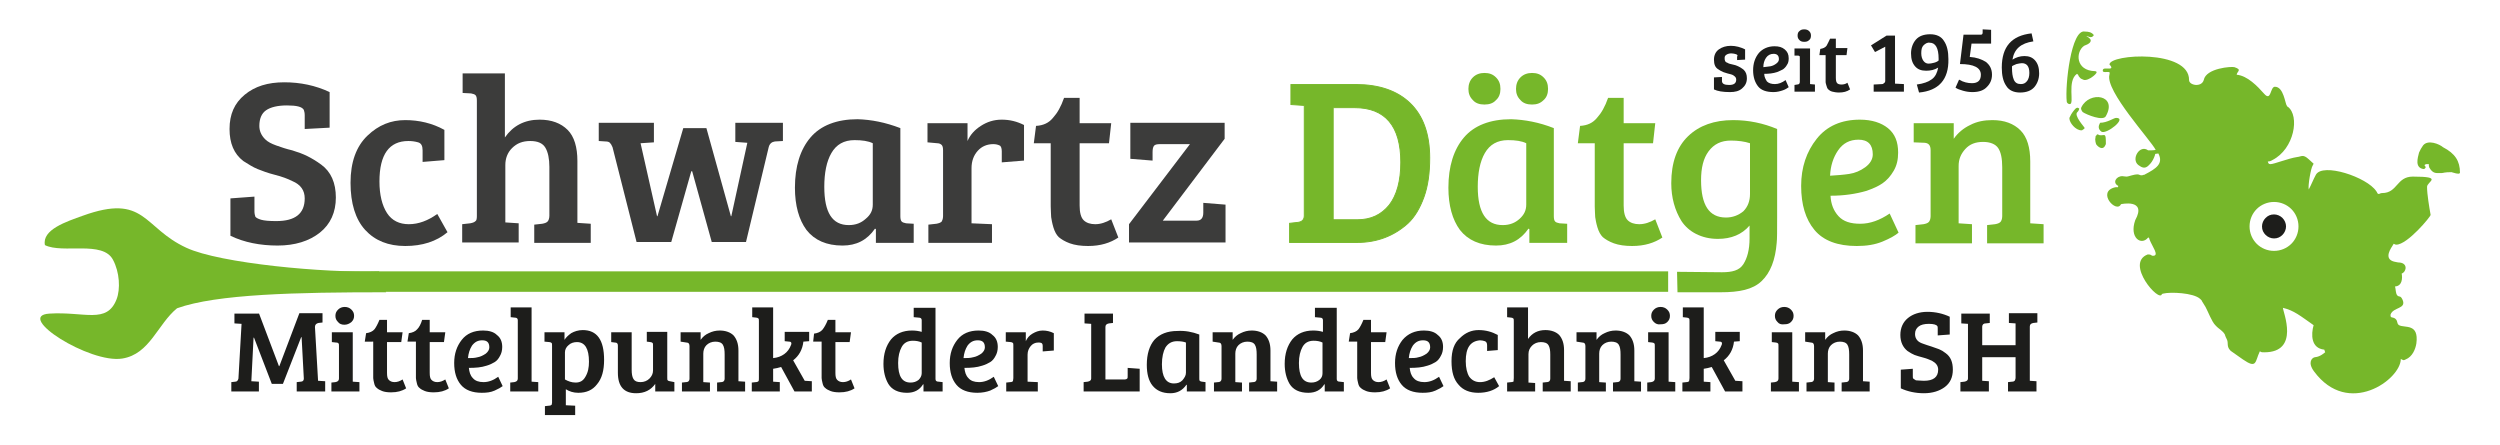
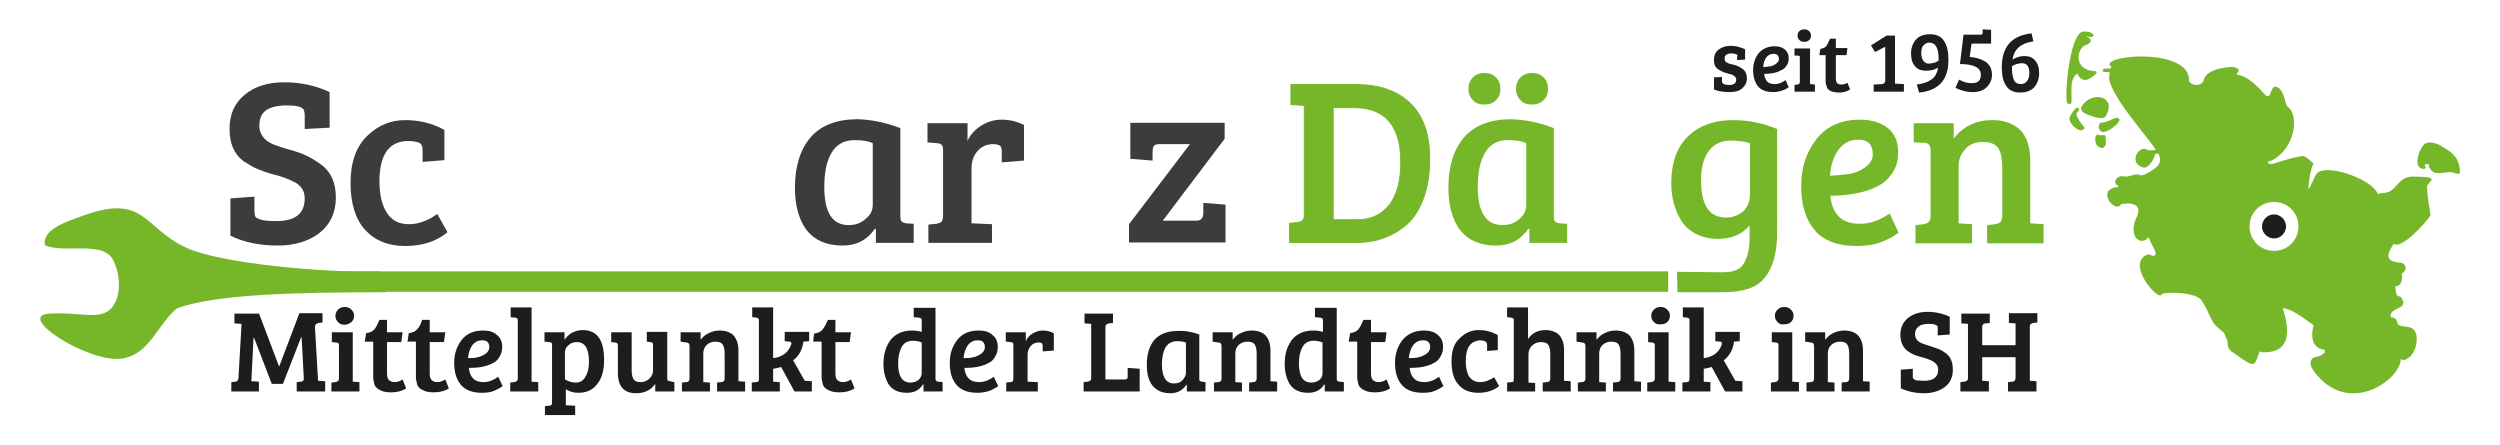
<svg xmlns="http://www.w3.org/2000/svg" version="1.1" id="Ebene_1" x="0px" y="0px" viewBox="0 0 562 100" style="enable-background:new 0 0 562 100;" xml:space="preserve">
  <style type="text/css">
	.st0{fill:#3C3C3B;}
	.st1{fill:#76B72A;stroke:#76B72A;stroke-width:0.216;stroke-miterlimit:10;}
	.st2{fill:#76B72A;}
	.st3{fill:#1D1D1B;}
	.st4{fill-rule:evenodd;clip-rule:evenodd;fill:#76B72A;}
	.st5{fill-rule:evenodd;clip-rule:evenodd;fill:#1D1D1B;}
</style>
  <g>
    <path class="st0" d="M62.1,49.7c4.3,0,6.4-1.7,6.4-5.1c0-1.8-0.9-3.1-2.8-3.9c-1-0.5-2.3-1-3.9-1.4c-1.6-0.4-2.9-0.9-3.9-1.3   c-1-0.4-2.1-1.1-3.2-1.8c-2.1-1.6-3.1-4-3.1-7.2c0-3.3,1.1-5.8,3.4-7.7c2.3-1.9,5.2-2.8,8.9-2.8c3.6,0,7,0.7,10.2,2.2v8L68.5,29   v-3.1c0-0.5-0.1-0.9-0.2-1.2c-0.4-0.7-1.6-1-3.8-1c-2.1,0-3.7,0.4-4.7,1.1c-1,0.7-1.5,1.9-1.5,3.5c0,1.1,0.4,2.1,1.3,3   c0.6,0.6,1.4,1,2.5,1.4c1.1,0.4,2.3,0.8,3.6,1.1c1.3,0.4,2.4,0.8,3.4,1.3c1,0.5,2,1.1,3.1,1.9c2.2,1.6,3.3,4.1,3.3,7.4   c0,3.3-1.2,6-3.6,7.9c-2.4,1.9-5.6,2.9-9.5,2.9c-3.9,0-7.5-0.7-10.6-2.2v-8.4l5.4-0.4v3.3c0,0.5,0.1,0.9,0.2,1.2   c0.1,0.2,0.6,0.5,1.3,0.7C59.4,49.6,60.5,49.7,62.1,49.7L62.1,49.7z" />
    <path class="st0" d="M87,47.9c1.1,1.7,2.8,2.5,4.9,2.5c2.2,0,4.3-0.8,6.4-2.3l2.3,4.1c-2.5,2.1-5.7,3.1-9.5,3.1   c-3.8,0-6.8-1.2-9-3.6c-2.2-2.4-3.3-6-3.3-10.6c0-4.7,1.3-8.2,3.8-10.6c2.5-2.4,5.3-3.5,8.5-3.5c3.1,0,6.1,0.7,8.8,2.2V36l-4.9,0.4   v-2.6c0-1-0.3-1.6-1-1.8c-0.7-0.2-1.4-0.3-2.2-0.3c-4.3,0-6.5,3-6.5,9.1C85.3,43.8,85.9,46.2,87,47.9L87,47.9z" />
-     <path class="st0" d="M107.2,48.6v-26c0-0.6-0.1-1-0.3-1.2c-0.2-0.2-0.5-0.3-1-0.4l-1.9-0.1v-4.4h9.5v14.4c1.8-2.6,4.4-4,7.8-4   c2.7,0,4.8,0.8,6.3,2.3c1.5,1.5,2.2,3.9,2.2,7v13.9l3,0.2v4.3h-12.7v-4.1l1.8-0.2c0.5-0.1,0.9-0.2,1.2-0.5c0.2-0.2,0.4-0.7,0.4-1.3   v-11c0-1.8-0.3-3.3-0.9-4.3c-0.6-1-1.7-1.5-3.4-1.5c-1.7,0-3,0.5-4.1,1.6c-1,1-1.5,2.3-1.5,3.8v12.9l3,0.2v4.3h-12.7v-4.1l1.8-0.2   c0.5-0.1,0.9-0.2,1.2-0.5C107.1,49.6,107.2,49.2,107.2,48.6L107.2,48.6z" />
-     <path class="st0" d="M153.6,28.8h5.2l5.5,19.8h0.1l3.6-16.5l-2.7-0.2v-4.3h10.7v4.1l-1.8,0.1c-0.7,0.1-1.2,0.5-1.4,1.3l-5.1,21.3   h-7.7l-4.4-15.9h-0.2l-4.5,15.9h-7.8l-5.4-21.3c-0.2-0.5-0.4-0.8-0.6-1c-0.2-0.2-0.5-0.3-1-0.3l-1.5-0.1v-4.1H147V32l-3,0.2   l3.7,16.4h0.1L153.6,28.8L153.6,28.8z" />
    <path class="st0" d="M196.2,46V32.2c-1-0.5-2.4-0.7-4.1-0.7c-2.4,0-4.1,1-5.2,2.9c-1.1,1.9-1.6,4.5-1.6,7.6c0,5.8,1.8,8.6,5.5,8.6   c1.6,0,2.8-0.5,3.8-1.4C195.7,48.3,196.2,47.3,196.2,46L196.2,46z M202.4,28.8v19.8c0,0.6,0.1,1,0.3,1.2c0.2,0.2,0.5,0.3,1,0.4   l1.7,0.1v4.3h-8.5v-3.1l-0.2-0.1c-1.8,2.6-4.2,3.8-7.3,3.8c-3.6,0-6.3-1.2-8.1-3.5c-1.7-2.3-2.6-5.5-2.6-9.5   c0-4.8,1.2-8.6,3.5-11.3c2.3-2.7,5.9-4.1,10.6-4.1C195.9,26.9,199,27.5,202.4,28.8L202.4,28.8z" />
    <path class="st0" d="M212,48.6V33.8c0-0.6-0.1-1-0.3-1.2c-0.2-0.2-0.5-0.4-1-0.4l-2.2-0.2v-4.3h9v4c0.6-1.4,1.6-2.5,3-3.4   c1.4-0.9,2.9-1.4,4.7-1.4c1.8,0,3.4,0.4,5,1.2v8l-5,0.4v-2.5c0-0.7-0.2-1.2-0.5-1.3c-0.4-0.2-0.9-0.3-1.4-0.3   c-1.4,0-2.6,0.5-3.5,1.5c-0.9,1-1.4,2.3-1.4,3.9v12.4l4.6,0.2v4.2h-14.3v-4.1l1.8-0.2c0.5-0.1,0.9-0.2,1.2-0.5   C211.8,49.6,212,49.2,212,48.6L212,48.6z" />
-     <path class="st0" d="M239.2,22h3.5v5.7h7.1l-0.5,4.5h-6.6v14c0,1.6,0.3,2.7,0.9,3.3c0.6,0.6,1.5,0.9,2.6,0.9c1.2,0,2.4-0.4,3.6-1.1   l1.6,4.1c-1.8,1.2-4,1.9-6.8,1.9c-1.6,0-3-0.2-4.1-0.6c-1.1-0.4-1.9-0.9-2.5-1.4c-0.5-0.5-0.9-1.2-1.2-2.2c-0.3-1-0.4-1.7-0.5-2.3   c0-0.6-0.1-1.4-0.1-2.4V32.2h-3.8l0.5-3.9c1.7-0.1,2.9-0.7,3.8-1.8C237.7,25.4,238.5,24,239.2,22L239.2,22z" />
    <path class="st0" d="M275.6,54.5h-21.8v-4.1l13.7-18h-6.7c-0.7,0-1.2,0.1-1.4,0.4c-0.2,0.3-0.3,0.7-0.3,1.4v1.9l-5-0.4v-8.1h21.2   v3.6l-13.9,18.4h7.6c1,0,1.5-0.6,1.5-1.8v-2.2l5,0.4V54.5L275.6,54.5z" />
    <path class="st1" d="M299.7,24.2v25.2h5.4c3.1,0,5.4-1.1,7.2-3.3c1.7-2.2,2.6-5.4,2.6-9.6c0-8.2-3.5-12.3-10.4-12.3H299.7   L299.7,24.2z M289.9,54.5v-4.3l1.8-0.2c1-0.1,1.5-0.6,1.5-1.5V23.7l-3-0.2V19h14.6c5.2,0,9.3,1.4,12.2,4.2   c2.9,2.8,4.4,6.9,4.4,12.3c0,3.4-0.4,6.3-1.3,8.8c-0.9,2.5-2.1,4.5-3.6,5.9c-3.1,2.8-6.9,4.3-11.4,4.3H289.9L289.9,54.5z" />
    <path class="st2" d="M344.4,23.5c-1.1,0-2-0.3-2.6-1c-0.7-0.7-1-1.5-1-2.5c0-1,0.3-1.9,1-2.6c0.7-0.7,1.6-1,2.6-1   c1.1,0,1.9,0.3,2.6,1c0.7,0.7,1,1.5,1,2.6c0,1-0.3,1.9-1,2.5C346.3,23.2,345.5,23.5,344.4,23.5L344.4,23.5z M343.1,46V32.2   c-1-0.5-2.4-0.7-4.1-0.7c-2.4,0-4.1,1-5.2,2.9c-1.1,1.9-1.6,4.5-1.6,7.6c0,5.8,1.9,8.6,5.6,8.6c1.6,0,2.8-0.5,3.8-1.4   C342.6,48.3,343.1,47.3,343.1,46L343.1,46z M333.7,23.5c-1.1,0-2-0.3-2.6-1c-0.7-0.7-1-1.5-1-2.5c0-1,0.3-1.9,1-2.6   c0.7-0.7,1.6-1,2.6-1c1.1,0,1.9,0.3,2.6,1c0.7,0.7,1,1.5,1,2.6c0,1-0.3,1.9-1,2.5C335.7,23.2,334.8,23.5,333.7,23.5L333.7,23.5z    M349.3,28.8v19.8c0,0.6,0.1,1,0.3,1.2c0.2,0.2,0.5,0.3,1,0.4l1.7,0.1v4.3h-8.5v-3.1l-0.2-0.1c-1.8,2.6-4.2,3.8-7.3,3.8   c-3.6,0-6.3-1.2-8.1-3.5c-1.7-2.3-2.6-5.5-2.6-9.5c0-4.8,1.2-8.6,3.5-11.3c2.3-2.7,5.9-4.1,10.6-4.1   C342.8,26.9,346,27.5,349.3,28.8L349.3,28.8z" />
-     <path class="st2" d="M361.5,22h3.5v5.7h7.1l-0.5,4.5H365v14c0,1.6,0.3,2.7,0.9,3.3c0.6,0.6,1.5,0.9,2.6,0.9c1.2,0,2.4-0.4,3.6-1.1   l1.6,4.1c-1.8,1.2-4,1.9-6.8,1.9c-1.6,0-3-0.2-4.1-0.6c-1.1-0.4-1.9-0.9-2.5-1.4c-0.5-0.5-0.9-1.2-1.2-2.2c-0.3-1-0.4-1.7-0.5-2.3   c0-0.6-0.1-1.4-0.1-2.4V32.2h-3.8l0.5-3.9c1.7-0.1,2.9-0.7,3.8-1.8C360,25.4,360.8,24,361.5,22L361.5,22z" />
    <path class="st2" d="M393.4,43.6V32.2c-1.2-0.4-2.7-0.6-4.3-0.6c-2.2,0-3.8,0.8-5,2.4c-1.2,1.6-1.7,3.8-1.7,6.5   c0,5.6,1.8,8.4,5.6,8.4c1.5,0,2.8-0.5,3.9-1.4C392.9,46.5,393.4,45.2,393.4,43.6L393.4,43.6z M396,63.2c-2,1.9-5,2.5-9.2,2.5   l-9.7,0l-0.1-4.6l10.1,0.1c2.3,0,3.9-0.4,4.8-1.8c0.9-1.4,1.4-3.3,1.4-5.8v-2.9c-1.7,2-4.1,3-7.1,3c-1.9,0-3.5-0.4-4.9-1.1   c-1.4-0.7-2.5-1.7-3.3-2.9c-1.5-2.4-2.3-5.3-2.3-8.5c0-4.7,1.3-8.2,3.8-10.6c2.5-2.4,5.9-3.6,10.1-3.6c3.5,0,6.8,0.7,9.9,2v19.8   c0,3,0,5-0.1,5.8C399.1,58.4,398,61.3,396,63.2L396,63.2z" />
    <path class="st2" d="M415.7,39.1c1.3-0.2,2.5-0.7,3.6-1.5c1.1-0.8,1.7-1.8,1.7-2.9c0-2.2-1.1-3.3-3.2-3.3c-2,0-3.5,0.8-4.6,2.4   c-1.1,1.6-1.7,3.5-1.8,5.7C413,39.4,414.4,39.3,415.7,39.1L415.7,39.1z M418.1,26.9c2.7,0,4.8,0.7,6.3,1.9c1.6,1.3,2.3,3.1,2.3,5.5   c0,1.6-0.3,2.9-1,4.1c-0.7,1.2-1.5,2.1-2.5,2.8c-1,0.7-2.2,1.2-3.6,1.7c-2.4,0.7-5.1,1.1-8.1,1.1c0.1,1.9,0.7,3.4,1.8,4.6   c1.1,1.2,2.7,1.7,4.9,1.7c2.2,0,4.4-0.8,6.6-2.3l2,4.3c-0.7,0.6-1.9,1.3-3.6,2c-1.7,0.7-3.6,1-5.8,1c-4.3,0-7.5-1.2-9.5-3.6   c-2-2.4-3-5.7-3-9.9c0-4.2,1.2-7.7,3.5-10.6C410.7,28.3,414,26.9,418.1,26.9L418.1,26.9z" />
    <path class="st2" d="M430.2,32v-4.3h9v3.5c0.9-1.3,2.2-2.4,3.7-3.1c1.5-0.8,3.2-1.1,5-1.1c2.7,0,4.8,0.8,6.3,2.3   c1.5,1.5,2.2,3.9,2.2,7v13.9l3,0.2v4.3h-12.7v-4.1l1.8-0.2c0.5-0.1,0.9-0.2,1.2-0.5c0.2-0.2,0.4-0.7,0.4-1.3v-11   c0-2-0.3-3.4-0.9-4.3c-0.6-0.9-1.8-1.4-3.4-1.4c-1.7,0-3,0.5-4,1.6c-1,1.1-1.5,2.3-1.5,3.8v12.9l3,0.2v4.3h-12.7v-4.1l1.8-0.2   c0.5-0.1,0.9-0.2,1.2-0.5c0.2-0.2,0.4-0.7,0.4-1.3V33.8c0-1.1-0.4-1.6-1.3-1.7L430.2,32L430.2,32z" />
    <path class="st3" d="M390.3,12.2c-0.3-0.1-0.7-0.2-1.1-0.2c-0.4,0-0.8,0.1-1.1,0.3c-0.3,0.2-0.4,0.4-0.4,0.7c0,0.3,0,0.5,0.1,0.7   c0.1,0.2,0.2,0.3,0.5,0.4c0.3,0.2,0.7,0.3,1.2,0.4c0.5,0.1,0.8,0.2,1,0.3c0.2,0.1,0.5,0.2,0.8,0.4c0.3,0.2,0.6,0.4,0.7,0.5   c0.5,0.5,0.7,1.1,0.7,1.9c0,1-0.4,1.7-1.1,2.3c-0.7,0.6-1.6,0.8-2.7,0.8c-1.6,0-2.8-0.2-3.6-0.6v-2.7l1.8-0.1v0.9   c0,0.6,0.5,0.9,1.6,0.9c1.1,0,1.6-0.4,1.6-1.2c0-0.3-0.1-0.5-0.3-0.7c-0.2-0.2-0.4-0.3-0.6-0.4c-0.2-0.1-0.4-0.1-0.7-0.2   c-0.3-0.1-0.5-0.1-0.7-0.2c-0.2-0.1-0.5-0.1-0.8-0.3c-0.3-0.1-0.6-0.3-0.9-0.5c-0.7-0.4-1-1.1-1-2.2c0-1,0.4-1.8,1.1-2.3   c0.7-0.5,1.6-0.8,2.7-0.8c1.1,0,2.2,0.3,3.2,0.8v2.3l-1.8,0.1v-0.8C390.7,12.6,390.6,12.3,390.3,12.2L390.3,12.2z" />
    <path class="st3" d="M398,14.9c0.5-0.1,0.9-0.3,1.3-0.6c0.4-0.3,0.6-0.6,0.6-1c0-0.8-0.4-1.2-1.2-1.2c-0.7,0-1.3,0.3-1.7,0.9   c-0.4,0.6-0.6,1.3-0.6,2.1C397,15,397.5,15,398,14.9L398,14.9z M398.9,10.4c1,0,1.7,0.2,2.3,0.7c0.6,0.5,0.9,1.1,0.9,2   c0,0.6-0.1,1.1-0.4,1.5c-0.2,0.4-0.6,0.8-0.9,1c-0.4,0.2-0.8,0.4-1.3,0.6c-0.9,0.3-1.9,0.4-2.9,0.4c0,0.7,0.3,1.2,0.6,1.7   c0.4,0.4,1,0.6,1.8,0.6c0.8,0,1.6-0.3,2.4-0.9l0.7,1.6c-0.3,0.2-0.7,0.5-1.3,0.7c-0.6,0.2-1.3,0.4-2.1,0.4c-1.6,0-2.8-0.4-3.5-1.3   c-0.7-0.9-1.1-2.1-1.1-3.6c0-1.5,0.4-2.8,1.3-3.9C396.2,11,397.4,10.4,398.9,10.4L398.9,10.4z" />
    <path class="st3" d="M404.5,9c-0.3-0.3-0.4-0.6-0.4-1c0-0.4,0.1-0.8,0.4-1c0.3-0.3,0.6-0.4,1.1-0.4c0.4,0,0.8,0.1,1.1,0.4   c0.3,0.3,0.4,0.6,0.4,1c0,0.4-0.1,0.8-0.4,1c-0.3,0.3-0.6,0.4-1.1,0.4C405.1,9.4,404.8,9.3,404.5,9L404.5,9z M406.9,10.7v8.2   l1.1,0.1v1.6h-4.6v-1.5l0.6-0.1c0.4,0,0.6-0.2,0.6-0.6V13c0-0.2,0-0.4-0.1-0.4c-0.1-0.1-0.2-0.1-0.4-0.1l-0.7,0v-1.6H406.9   L406.9,10.7z" />
    <path class="st3" d="M411.4,8.7h1.3v2.1h2.6l-0.2,1.6h-2.4v5.1c0,0.6,0.1,1,0.3,1.2c0.2,0.2,0.5,0.3,1,0.3c0.4,0,0.9-0.1,1.3-0.4   l0.6,1.5c-0.7,0.5-1.5,0.7-2.5,0.7c-0.6,0-1.1-0.1-1.5-0.2c-0.4-0.1-0.7-0.3-0.9-0.5c-0.2-0.2-0.3-0.4-0.4-0.8   c-0.1-0.4-0.2-0.6-0.2-0.8c0-0.2,0-0.5,0-0.9v-5.2h-1.4l0.2-1.4c0.6-0.1,1.1-0.3,1.4-0.7C410.8,9.9,411.1,9.4,411.4,8.7L411.4,8.7z   " />
    <path class="st3" d="M423.8,18.2v-7.7l-2.3,1.2l-0.9-1.5l3.5-2.2h1.9v10.8l2,0.1v1.7h-6.8v-1.6l1.9-0.1c0.2,0,0.3-0.1,0.4-0.2   C423.7,18.6,423.8,18.4,423.8,18.2L423.8,18.2z" />
    <path class="st3" d="M432.4,10.2c-0.4,0.4-0.5,1-0.5,1.8c0,0.7,0.2,1.3,0.5,1.7c0.3,0.4,0.7,0.6,1.1,0.6c0.5,0,0.9-0.1,1.3-0.2   c0.4-0.1,0.8-0.3,1-0.5v-0.4c0-2.4-0.7-3.6-2-3.6C433.3,9.5,432.8,9.8,432.4,10.2L432.4,10.2z M431.4,20.8l-0.5-1.8   c1.5-0.2,2.6-0.6,3.4-1.2c0.8-0.6,1.2-1.5,1.4-2.6c-0.8,0.5-1.7,0.7-2.7,0.7c-1.1,0-1.9-0.3-2.5-1c-0.6-0.7-0.9-1.6-0.9-2.9   c0-1.2,0.4-2.3,1.1-3.1c0.7-0.8,1.8-1.2,3.2-1.2c1.4,0,2.5,0.5,3.1,1.5c0.7,1,1,2.4,1,4.1C438.1,17.9,435.8,20.4,431.4,20.8   L431.4,20.8z" />
    <path class="st3" d="M447.7,9.8h-4.5l-0.4,3c1.5,0.1,2.6,0.5,3.6,1.1c0.9,0.7,1.4,1.6,1.4,2.9c0,1.1-0.4,2-1.1,2.7   c-0.7,0.8-1.8,1.2-3.3,1.2c-0.7,0-1.4-0.1-2.1-0.3c-0.7-0.2-1.3-0.4-1.7-0.7l0.8-1.8c1,0.6,2,0.8,2.9,0.8c1.3,0,2-0.6,2-1.9   c0-1.6-1.6-2.4-4.7-2.4l0.8-6.6h3.9c0.3,0,0.4-0.2,0.4-0.5V6.6l1.9,0.1V9.8L447.7,9.8z" />
    <path class="st3" d="M456.2,16.4c0-1.5-0.6-2.2-1.7-2.2c-0.3,0-0.7,0.1-1.2,0.2c-0.4,0.2-0.8,0.3-1,0.5v0.4c0,1,0.1,1.9,0.4,2.6   c0.3,0.7,0.8,1,1.6,1c0.6,0,1-0.2,1.4-0.7C456,17.8,456.2,17.2,456.2,16.4L456.2,16.4z M456.7,7.5l0.4,1.8   c-2.8,0.4-4.3,1.7-4.7,4.1c0.8-0.5,1.7-0.8,2.7-0.8c1,0,1.8,0.3,2.4,1c0.6,0.7,0.9,1.6,0.9,2.9c0,1.2-0.4,2.3-1.1,3.1   c-0.7,0.8-1.8,1.2-3.2,1.2c-1.4,0-2.5-0.5-3.1-1.5c-0.7-1-1-2.4-1-4.1C450,10.5,452.2,8,456.7,7.5L456.7,7.5z" />
    <path class="st4" d="M474.3,15.4c-0.1,0-0.3,0-0.9,0c-0.3,0-0.7,0-0.7,0.5c0,0.5,1,0.2,1.4,0.3c0.3,0.1,0.1,0.3,0.1,0.6   c-1,3.6,9.3,14.7,10.4,16.9c-0.5,0.1-1.1,0.1-1.7,0.1c-1.9-1.4-3.9,2-2.2,3.3c0.8,0.6,1.5,0.9,2.3,0.1c0.3-0.3,0.5-0.5,0.7-0.8   c0.4-0.6,0.7-1.3,0.8-1.8l0.7-0.1c1.2,2.3-0.5,3.4-3,4.7c-0.1,0.1-0.2,0.1-0.3,0.1c-0.7,0.3-1-0.1-1.3-0.1c-1.1,0-2,0.5-2.6,0.5   c-0.4,0-0.6-0.1-0.9-0.1c-1.4,0-2.3,1.5-0.9,2.2c-0.1,0.5-0.2,0.2-0.7,0.3c-4.3,1,0.3,6,1.3,3.8c0,0,5.9-1.3,3.2,3.6   c-1.4,4,1.4,5.8,2.9,3.9c0.3,0,0.2,0.2,0.3,0.4c0.6,1.6,2.3,3.7,0.8,3.7c-0.3,0-0.3-0.1-0.5-0.2c-0.2-0.1-0.5-0.1-0.7-0.1   c-5.2,2,2.7,11,3.2,8.9c0.3-0.1-0.1,0,0.3-0.1c1.6-0.4,6.8-0.2,8.3,1.2l0.3,0.3c0,0,0,0,0,0c0,0,0.1,0.1,0.1,0.2l0.8,1.3   c0.6,1.1,1.4,3.3,2.2,4.1l0.1,0.1c0.7,0.8,1.6,1.1,2.1,2.1c0,0,0,0,0,0.1c0,0,0,0,0,0l0.2,0.5c0.1,0.1,0.1,0.3,0.2,0.4   c0.4,0.8-0.1,1.5,0.7,2.4c0,0,0.2,0.2,0.2,0.2l2.7,1.9c3.2,2.2,2.7,0.5,3.8-1.8c0.5,0.1,0,0.2,1,0.2c8.1,0,4.2-9.1,4.2-10   c2.5,0.6,3.9,1.8,6.9,3.9c-0.6,2.1-0.6,5.2,2.4,5.5l0.2,0.6c-0.1,0-1,1-2.3,1.1c-0.7,0.1-1.7,1.2-0.2,3.2   c7.7,10.4,19.5,1.8,19.5-2.8c0.8,0.4,0.6,0.3,1.1,0.1c1.5-0.6,2.2-2.3,2.4-3.6c0.6-4.6-2.6-3.4-3.9-4.1c-0.6-0.4-0.2-1-0.9-1.5   c-0.6-0.4-1.1,0-1-0.9c0.6-1.7,3.6-1.2,2.7-3.3c-0.5-1.1-0.7-0.5-1.2-1c-0.4-0.5-0.3-1.4-0.5-2c1.6-0.1,1.7-1.8,1.5-2.9   c1.1-0.4,1.5-2.5-0.8-2.5c-0.1,0-0.4-0.1-0.5-0.1c-2.6-0.4-1.6-2.4-0.8-3.6l0.3-0.5c0.3,0.1,0.3,0.2,0.6,0.2c2.5,0,7.8-6.4,7.7-6.7   c-0.3-1.7-0.8-4.6-0.8-6.3c0-1.2,3.8-2.3-3.2-2.3c-3.7,0-3.4,3.7-6.9,3.7c-0.5,0-0.4,0.2-0.8,0.2c-0.3,0-0.3-0.4-0.5-0.6   c-2.1-3.2-12.1-6.5-13.6-3.7c-0.6,1.1-1,2.2-1.6,3.3c-0.2-0.9,0.5-4.9,0.9-5.4l0.2-0.4l-1.1-1c-1.3-1.2-1.6-0.6-2.6-0.5   c-2,0.3-5.2,1.6-6,1.6c-0.5,0-0.5-0.3-0.6-0.6c0.4,0,0.7-0.1,1-0.3c5-2.5,6.2-10,3.5-12c-0.1,0-0.2-0.1-0.2-0.2   c-0.4-0.4-0.7-4.3-2.7-4.3c-1.1,0-0.8,3.4-2.4,1.6c-1.5-1.7-3.8-4.1-6.2-4.3c0.1-0.8,1.3-1.1-0.5-1.7c-0.6-0.2-6.4,0.2-6.9,2.9   c-0.5,1.7-3.3,1.2-3.3,0c0.1-6.9-17.8-5.9-17.9-3.5C474.9,15.2,474.6,15.4,474.3,15.4L474.3,15.4z M511.2,45.4   c1.5,0,2.9,0.6,3.9,1.6c1,1,1.6,2.4,1.6,3.9c0,1.5-0.6,2.9-1.6,3.9v0c-1,1-2.4,1.6-3.9,1.6c-1.5,0-2.9-0.6-3.9-1.6l0,0   c-1-1-1.6-2.4-1.6-3.9c0-1.5,0.6-2.9,1.6-3.9h0C508.3,46,509.7,45.4,511.2,45.4L511.2,45.4z M544.8,38c0.3,0,0.4-0.2,0.5-0.4   c-0.1-0.3-0.2-0.3-0.3-0.5c0.6-0.2-0.2-0.2,1-0.2c0,0.5,0,0.4,0.1,0.7c0,0.1,0,0.1,0.1,0.2c0.3,0.6,0.9,1.1,1.6,1.1h1.1   c0.4,0,0.5-0.2,2.2-0.2c0.1,0,1.9,0.7,1.9,0.1c0-2.6-1.1-4.3-3.8-5.7c-0.8-0.7-3.4-1.8-4.5-0.4c-0.4,0.6-0.6,0.9-0.9,1.6   C543.5,35.5,542.8,37.7,544.8,38L544.8,38z M464.6,22.8c0,0.2,0.2,0.6,0.7,0.6c1.1,0-0.7-5.2,1.6-6.8c0.5,0.3,0.1,0.3,0.7,0.9   c0.2,0.2,0.2,0.2,0.5,0.3c0,0,0.1,0,0.1,0.1c0,0,0,0,0.1,0c0.5,0.3,1.6-0.2,2.3-0.8c0.5-0.4,1.1-1,0.4-1.1   c-4.5-0.1-4.4-4.4-2.5-5.7c0.4-0.2,1.5-0.5,1.5-1.2c0-0.5-0.9-0.9-1-1c0.5,0,1.1,0.7,1.7-0.2c-0.5-0.7-1.3-0.8-2-0.8   C465.6,6.4,464.2,19.2,464.6,22.8L464.6,22.8z M467.9,24.1c-0.1,0.2-0.1,0.4,0,0.6c0,0.1,0.2,0.4,0.3,0.5c0.9,0.6,4.6,2.1,5.2,0.9   C476.1,21.3,469.7,20.4,467.9,24.1L467.9,24.1z M465.2,26.6c0,1,1.4,2.7,2.7,2.7c0.2,0,0.1,0,0.4-0.2c0.2-0.1,0.3-0.1,0.3-0.4   c0-0.1-2.5-2.8-1.6-3.5c0.2-0.2,0.4-0.5,0.4-0.8c-0.3-0.2-0.4-0.3-0.8,0c0,0,0,0,0,0c0,0,0,0,0,0c-0.4,0.4-1,1.2-1.2,1.7   C465.2,26.6,465.2,26.3,465.2,26.6L465.2,26.6z M472.1,27.6c-0.4,0.7-0.5,1.4,0.3,2c1.1,0.7,5.9-3.1,3.3-3.1   C475.2,26.5,473.7,27.6,472.1,27.6L472.1,27.6z M471,31.3c0,0.3,0.1,0.9,0.2,1.1c0.3,0.5,1.5,1.6,2.1,0.2c0.1-0.3,0.1,0,0.1-0.3   c0-2.6-0.2-1.8-1.3-1.9c-0.3,0-0.3-0.2-0.7-0.2c-0.1,0.2,0,0.1-0.1,0.2c-0.1,0.2,0-0.1-0.2,0.2C471.1,30.9,471,31.2,471,31.3   L471,31.3z M475.1,33.1L475.1,33.1L475.1,33.1z" />
    <path class="st5" d="M513.1,49c-0.5-0.5-1.2-0.8-1.9-0.8c-0.8,0-1.4,0.3-1.9,0.8l0,0c-0.5,0.5-0.8,1.2-0.8,1.9   c0,0.8,0.3,1.4,0.8,1.9c0.5,0.5,1.2,0.8,1.9,0.8c0.8,0,1.4-0.3,1.9-0.8l0,0c0.5-0.5,0.8-1.2,0.8-1.9   C513.9,50.2,513.6,49.5,513.1,49L513.1,49z" />
    <path class="st3" d="M58.2,70.4l4.5,11.9h0.1l4.5-11.9h5.2v2.1l-0.9,0.1c-0.5,0.1-0.8,0.4-0.8,0.9l0.7,12.1l1.6,0.1V88h-6.4v-2.1   l0.9-0.1c0.5,0,0.7-0.3,0.7-0.7l-0.5-9.3h-0.1l-4.1,10.5h-2.5l-4-10.4h-0.1l-0.5,9.8l1.7,0.1V88h-6.2v-2.1l0.9-0.1   c0.4,0,0.6-0.3,0.7-0.7l0.7-12.3l-1.6-0.1v-2.2H58.2L58.2,70.4z M79.3,74.7v11.1l1.5,0.1V88h-6.3v-2l0.9-0.1   c0.5-0.1,0.8-0.3,0.8-0.8v-7.3c0-0.3,0-0.5-0.1-0.6C75.9,77,75.7,77,75.5,77l-0.9-0.1v-2.2H79.3L79.3,74.7z M76,72.4   c-0.4-0.4-0.6-0.8-0.6-1.4c0-0.6,0.2-1,0.6-1.4c0.4-0.4,0.9-0.6,1.5-0.6c0.6,0,1.1,0.2,1.5,0.6c0.4,0.4,0.6,0.8,0.6,1.4   c0,0.6-0.2,1-0.6,1.4C78.5,72.8,78,73,77.4,73C76.8,73,76.3,72.8,76,72.4L76,72.4z M85.3,71.9H87v2.8h3.5l-0.3,2.2H87v6.9   c0,0.8,0.1,1.3,0.4,1.6c0.3,0.3,0.7,0.5,1.3,0.5c0.6,0,1.2-0.2,1.8-0.6l0.8,2c-0.9,0.6-2,0.9-3.4,0.9c-0.8,0-1.5-0.1-2-0.3   c-0.5-0.2-0.9-0.4-1.2-0.7c-0.3-0.2-0.5-0.6-0.6-1.1c-0.1-0.5-0.2-0.8-0.2-1.1c0-0.3,0-0.7,0-1.2v-7H82l0.3-1.9   c0.8-0.1,1.5-0.4,1.9-0.9C84.5,73.6,84.9,72.9,85.3,71.9L85.3,71.9z M94.9,71.9h1.7v2.8h3.5l-0.3,2.2h-3.2v6.9   c0,0.8,0.1,1.3,0.4,1.6c0.3,0.3,0.7,0.5,1.3,0.5c0.6,0,1.2-0.2,1.8-0.6l0.8,2c-0.9,0.6-2,0.9-3.4,0.9c-0.8,0-1.5-0.1-2-0.3   c-0.5-0.2-0.9-0.4-1.2-0.7c-0.3-0.2-0.5-0.6-0.6-1.1c-0.1-0.5-0.2-0.8-0.2-1.1c0-0.3,0-0.7,0-1.2v-7h-1.9l0.3-1.9   c0.8-0.1,1.5-0.4,1.9-0.9C94.2,73.6,94.6,72.9,94.9,71.9L94.9,71.9z M108.6,74.3c1.3,0,2.4,0.3,3.1,1c0.8,0.6,1.2,1.5,1.2,2.7   c0,0.8-0.2,1.5-0.5,2c-0.3,0.6-0.7,1.1-1.2,1.4c-0.5,0.3-1.1,0.6-1.8,0.8c-1.2,0.4-2.5,0.5-4,0.5c0.1,0.9,0.3,1.7,0.9,2.3   c0.5,0.6,1.3,0.9,2.4,0.9c1.1,0,2.2-0.4,3.3-1.2l1,2.1c-0.4,0.3-0.9,0.6-1.8,1s-1.8,0.5-2.9,0.5c-2.1,0-3.7-0.6-4.7-1.8   c-1-1.2-1.5-2.8-1.5-4.9c0-2.1,0.6-3.8,1.7-5.2C104.9,75,106.5,74.3,108.6,74.3L108.6,74.3z M107.4,80.3c0.6-0.1,1.2-0.4,1.8-0.8   c0.5-0.4,0.8-0.9,0.8-1.4c0-1.1-0.5-1.6-1.6-1.6c-1,0-1.7,0.4-2.3,1.2c-0.5,0.8-0.8,1.7-0.9,2.8C106,80.5,106.7,80.5,107.4,80.3   L107.4,80.3z M119.5,69.2v16.6l1.5,0.1V88h-6.3v-2l0.9-0.1c0.5-0.1,0.8-0.3,0.8-0.8V72c0-0.4-0.2-0.6-0.7-0.6l-0.9-0.1v-2.2H119.5   L119.5,69.2z M124.1,90.5V77.7c0-0.3,0-0.5-0.1-0.6c-0.1-0.1-0.3-0.2-0.5-0.2l-1.1-0.1v-2.1h4.5v1.7c0.3-0.5,0.8-1,1.5-1.5   c0.7-0.4,1.6-0.7,2.6-0.7c3.2,0,4.8,2.2,4.8,6.7c0,2.4-0.5,4.2-1.6,5.5c-1,1.3-2.4,1.9-4.2,1.9c-1.1,0-2-0.3-2.8-0.8v3.6l2.1,0.1   v2.1h-6.8v-2l0.9-0.1c0.3,0,0.5-0.1,0.6-0.2C124,91,124.1,90.8,124.1,90.5L124.1,90.5z M132.4,81.3c0-2.9-0.9-4.4-2.7-4.4   c-0.7,0-1.4,0.2-1.9,0.7c-0.5,0.4-0.8,1-0.8,1.6v6.1c0.7,0.4,1.5,0.7,2.4,0.7c1,0,1.7-0.4,2.2-1.3   C132.2,83.7,132.4,82.6,132.4,81.3L132.4,81.3z M151.6,85.9V88h-4.3v-1.7c-1,1.4-2.4,2.1-4.3,2.1c-2.7,0-4.1-1.5-4.1-4.6v-6.1   c0-0.5-0.2-0.7-0.7-0.7l-0.8-0.1v-2.2h4.6v8.4c0,0.9,0.1,1.6,0.4,2.1c0.3,0.5,0.8,0.7,1.6,0.7c0.8,0,1.5-0.3,2-0.8   c0.5-0.5,0.8-1.1,0.8-1.8v-5.6c0-0.3,0-0.5-0.1-0.6c-0.1-0.1-0.3-0.2-0.5-0.2l-0.8-0.1v-2.2h4.6v10.3c0,0.3,0,0.5,0.1,0.6   c0.1,0.1,0.3,0.2,0.5,0.2L151.6,85.9L151.6,85.9z M153,76.8v-2.1h4.5v1.7c0.5-0.7,1.1-1.2,1.8-1.5c0.8-0.4,1.6-0.6,2.5-0.6   c1.3,0,2.4,0.4,3.1,1.1c0.7,0.8,1.1,1.9,1.1,3.4v6.9l1.5,0.1V88h-6.3v-2l0.9-0.1c0.3,0,0.5-0.1,0.6-0.2c0.1-0.1,0.2-0.3,0.2-0.6   v-5.4c0-1-0.1-1.7-0.4-2.2c-0.3-0.5-0.9-0.7-1.7-0.7c-0.8,0-1.5,0.3-2,0.8c-0.5,0.5-0.7,1.2-0.7,1.9v6.4l1.5,0.1V88h-6.3v-2   l0.9-0.1c0.3,0,0.5-0.1,0.6-0.2c0.1-0.1,0.2-0.3,0.2-0.6v-7.3c0-0.5-0.2-0.8-0.7-0.8L153,76.8L153,76.8z M170.6,85V72.2   c0-0.3,0-0.5-0.1-0.6c-0.1-0.1-0.3-0.2-0.5-0.2l-0.9-0.1v-2.2h4.7v11.4c1-0.1,1.8-0.4,2.5-0.9c0.7-0.5,1.2-1.2,1.5-2   c0.1-0.2,0.1-0.3,0.1-0.4c0-0.3-0.2-0.4-0.5-0.4l-1-0.1v-2.1h5.5v2.1l-1.3,0.1c-0.2,1.8-1,3.2-2.3,4.2l2.6,4.6l1.6,0.1V88h-3.9   l-3-5.5c-0.6,0.2-1.2,0.3-1.8,0.4v2.9h0l1.5,0.1V88H169v-2l0.9-0.1c0.3,0,0.5-0.1,0.6-0.2C170.6,85.6,170.6,85.3,170.6,85L170.6,85   z M186.1,71.9h1.7v2.8h3.5l-0.3,2.2h-3.2v6.9c0,0.8,0.1,1.3,0.4,1.6c0.3,0.3,0.7,0.5,1.3,0.5c0.6,0,1.2-0.2,1.8-0.6l0.8,2   c-0.9,0.6-2,0.9-3.4,0.9c-0.8,0-1.5-0.1-2-0.3c-0.5-0.2-0.9-0.4-1.2-0.7c-0.3-0.2-0.5-0.6-0.6-1.1c-0.1-0.5-0.2-0.8-0.2-1.1   c0-0.3,0-0.7,0-1.2v-7h-1.9L183,75c0.8-0.1,1.5-0.4,1.9-0.9C185.3,73.6,185.7,72.9,186.1,71.9L186.1,71.9z M205,74.3   c0.8,0,1.5,0.1,2.2,0.3V72c0-0.4-0.2-0.6-0.7-0.6l-1.1-0.1v-2.1h4.9v16c0,0.4,0.2,0.6,0.7,0.6l0.9,0.1V88h-4.3v-1.6l-0.1,0   c-0.8,1.3-2,1.9-3.6,1.9c-2,0-3.4-0.7-4.2-2c-0.7-1.2-1.1-2.7-1.1-4.5c0-2.3,0.6-4.1,1.7-5.5C201.4,75,203,74.3,205,74.3L205,74.3z    M207.2,83.9V77c-0.6-0.3-1.3-0.4-2-0.4c-1.2,0-2,0.5-2.5,1.4s-0.8,2.1-0.8,3.6c0,3,0.9,4.4,2.8,4.4c0.7,0,1.3-0.2,1.8-0.6   C206.9,85,207.2,84.5,207.2,83.9L207.2,83.9z M220,74.3c1.3,0,2.4,0.3,3.1,1c0.8,0.6,1.2,1.5,1.2,2.7c0,0.8-0.2,1.5-0.5,2   c-0.3,0.6-0.7,1.1-1.2,1.4c-0.5,0.3-1.1,0.6-1.8,0.8c-1.2,0.4-2.5,0.5-4,0.5c0.1,0.9,0.3,1.7,0.9,2.3c0.5,0.6,1.3,0.9,2.4,0.9   c1.1,0,2.2-0.4,3.3-1.2l1,2.1c-0.4,0.3-0.9,0.6-1.8,1c-0.8,0.3-1.8,0.5-2.9,0.5c-2.1,0-3.7-0.6-4.7-1.8c-1-1.2-1.5-2.8-1.5-4.9   c0-2.1,0.6-3.8,1.7-5.2C216.3,75,217.9,74.3,220,74.3L220,74.3z M218.8,80.3c0.6-0.1,1.2-0.4,1.8-0.8c0.5-0.4,0.8-0.9,0.8-1.4   c0-1.1-0.5-1.6-1.6-1.6c-1,0-1.7,0.4-2.3,1.2c-0.5,0.8-0.8,1.7-0.9,2.8C217.4,80.5,218.1,80.5,218.8,80.3L218.8,80.3z M227.8,85   v-7.3c0-0.3,0-0.5-0.1-0.6c-0.1-0.1-0.3-0.2-0.5-0.2l-1.1-0.1v-2.1h4.5v2c0.3-0.7,0.8-1.3,1.5-1.7c0.7-0.4,1.4-0.7,2.3-0.7   c0.9,0,1.7,0.2,2.5,0.6v3.9l-2.5,0.2v-1.2c0-0.4-0.1-0.6-0.3-0.7c-0.2-0.1-0.4-0.1-0.7-0.1c-0.7,0-1.3,0.3-1.7,0.8   c-0.4,0.5-0.7,1.1-0.7,1.9v6.1l2.3,0.1V88h-7.1v-2l0.9-0.1c0.3,0,0.5-0.1,0.6-0.2C227.7,85.6,227.8,85.3,227.8,85L227.8,85z    M256.1,88h-12.5v-2.1l0.9-0.1c0.5-0.1,0.8-0.3,0.8-0.7V72.8l-1.5-0.1v-2.2h6.4v2.1l-0.9,0.1c-0.5,0.1-0.8,0.3-0.8,0.8v11.8h4.4   c0.2,0,0.4-0.1,0.5-0.2c0.1-0.1,0.1-0.3,0.1-0.6v-1.8l2.7,0.2V88L256.1,88z M269.6,75.2v9.8c0,0.3,0,0.5,0.1,0.6   c0.1,0.1,0.3,0.2,0.5,0.2l0.8,0.1V88h-4.2v-1.5l-0.1,0c-0.9,1.3-2.1,1.9-3.6,1.9c-1.8,0-3.1-0.6-4-1.7c-0.9-1.1-1.3-2.7-1.3-4.7   c0-2.4,0.6-4.3,1.7-5.6c1.2-1.3,2.9-2,5.2-2C266.4,74.3,268,74.6,269.6,75.2L269.6,75.2z M266.6,83.8V77c-0.5-0.2-1.2-0.3-2-0.3   c-1.2,0-2,0.5-2.6,1.4c-0.5,0.9-0.8,2.2-0.8,3.8c0,2.8,0.9,4.3,2.7,4.3c0.8,0,1.4-0.2,1.9-0.7C266.3,84.9,266.6,84.4,266.6,83.8   L266.6,83.8z M272.6,76.8v-2.1h4.5v1.7c0.5-0.7,1.1-1.2,1.8-1.5c0.8-0.4,1.6-0.6,2.5-0.6c1.3,0,2.4,0.4,3.1,1.1   c0.7,0.8,1.1,1.9,1.1,3.4v6.9l1.5,0.1V88h-6.3v-2l0.9-0.1c0.3,0,0.5-0.1,0.6-0.2c0.1-0.1,0.2-0.3,0.2-0.6v-5.4c0-1-0.1-1.7-0.4-2.2   c-0.3-0.5-0.9-0.7-1.7-0.7c-0.8,0-1.5,0.3-2,0.8c-0.5,0.5-0.7,1.2-0.7,1.9v6.4l1.5,0.1V88h-6.3v-2l0.9-0.1c0.3,0,0.5-0.1,0.6-0.2   c0.1-0.1,0.2-0.3,0.2-0.6v-7.3c0-0.5-0.2-0.8-0.7-0.8L272.6,76.8L272.6,76.8z M295.2,74.3c0.8,0,1.5,0.1,2.2,0.3V72   c0-0.4-0.2-0.6-0.7-0.6l-1.1-0.1v-2.1h4.9v16c0,0.4,0.2,0.6,0.7,0.6l0.9,0.1V88h-4.3v-1.6l-0.1,0c-0.8,1.3-2,1.9-3.6,1.9   c-2,0-3.4-0.7-4.2-2c-0.7-1.2-1.1-2.7-1.1-4.5c0-2.3,0.6-4.1,1.7-5.5C291.6,75,293.2,74.3,295.2,74.3L295.2,74.3z M297.3,83.9V77   c-0.6-0.3-1.3-0.4-2-0.4c-1.2,0-2,0.5-2.5,1.4c-0.5,0.9-0.8,2.1-0.8,3.6c0,3,0.9,4.4,2.8,4.4c0.7,0,1.3-0.2,1.8-0.6   C297.1,85,297.3,84.5,297.3,83.9L297.3,83.9z M306.5,71.9h1.7v2.8h3.5l-0.3,2.2h-3.2v6.9c0,0.8,0.1,1.3,0.4,1.6   c0.3,0.3,0.7,0.5,1.3,0.5c0.6,0,1.2-0.2,1.8-0.6l0.8,2c-0.9,0.6-2,0.9-3.4,0.9c-0.8,0-1.5-0.1-2-0.3c-0.5-0.2-0.9-0.4-1.2-0.7   c-0.3-0.2-0.5-0.6-0.6-1.1c-0.1-0.5-0.2-0.8-0.2-1.1c0-0.3,0-0.7,0-1.2v-7h-1.9l0.3-1.9c0.8-0.1,1.5-0.4,1.9-0.9   C305.7,73.6,306.1,72.9,306.5,71.9L306.5,71.9z M320.1,74.3c1.3,0,2.4,0.3,3.1,1c0.8,0.6,1.2,1.5,1.2,2.7c0,0.8-0.2,1.5-0.5,2   c-0.3,0.6-0.7,1.1-1.2,1.4c-0.5,0.3-1.1,0.6-1.8,0.8c-1.2,0.4-2.5,0.5-4,0.5c0.1,0.9,0.3,1.7,0.9,2.3c0.5,0.6,1.3,0.9,2.4,0.9   c1.1,0,2.2-0.4,3.3-1.2l1,2.1c-0.4,0.3-0.9,0.6-1.8,1s-1.8,0.5-2.9,0.5c-2.1,0-3.7-0.6-4.7-1.8c-1-1.2-1.5-2.8-1.5-4.9   c0-2.1,0.6-3.8,1.7-5.2C316.5,75,318.1,74.3,320.1,74.3L320.1,74.3z M318.9,80.3c0.6-0.1,1.2-0.4,1.8-0.8c0.5-0.4,0.8-0.9,0.8-1.4   c0-1.1-0.5-1.6-1.6-1.6c-1,0-1.7,0.4-2.3,1.2c-0.5,0.8-0.8,1.7-0.9,2.8C317.6,80.5,318.3,80.5,318.9,80.3L318.9,80.3z M329.5,81.2   c0,1.5,0.3,2.7,0.8,3.5c0.6,0.8,1.4,1.2,2.4,1.2c1.1,0,2.1-0.4,3.2-1.1l1.1,2c-1.2,1-2.8,1.5-4.7,1.5s-3.4-0.6-4.4-1.8   c-1.1-1.2-1.6-2.9-1.6-5.3s0.6-4.1,1.9-5.2c1.2-1.2,2.6-1.8,4.2-1.8c1.6,0,3,0.4,4.3,1.1v3.4l-2.4,0.2v-1.3c0-0.5-0.2-0.8-0.5-0.9   c-0.3-0.1-0.7-0.2-1.1-0.2C330.5,76.7,329.5,78.2,329.5,81.2L329.5,81.2z M340.3,85V72.2c0-0.3,0-0.5-0.1-0.6   c-0.1-0.1-0.3-0.2-0.5-0.2l-0.9-0.1v-2.2h4.7v7.1c0.9-1.3,2.2-2,3.9-2c1.3,0,2.4,0.4,3.1,1.1c0.7,0.8,1.1,1.9,1.1,3.4v6.9l1.5,0.1   V88h-6.3v-2l0.9-0.1c0.3,0,0.5-0.1,0.6-0.2c0.1-0.1,0.2-0.3,0.2-0.6v-5.4c0-0.9-0.1-1.6-0.4-2.1c-0.3-0.5-0.9-0.7-1.7-0.7   c-0.8,0-1.5,0.3-2,0.8c-0.5,0.5-0.8,1.1-0.8,1.9v6.4l1.5,0.1V88h-6.3v-2l0.9-0.1c0.3,0,0.5-0.1,0.6-0.2   C340.2,85.6,340.3,85.3,340.3,85L340.3,85z M354.4,76.8v-2.1h4.5v1.7c0.5-0.7,1.1-1.2,1.8-1.5c0.8-0.4,1.6-0.6,2.5-0.6   c1.3,0,2.4,0.4,3.1,1.1c0.7,0.8,1.1,1.9,1.1,3.4v6.9l1.5,0.1V88h-6.3v-2l0.9-0.1c0.3,0,0.5-0.1,0.6-0.2c0.1-0.1,0.2-0.3,0.2-0.6   v-5.4c0-1-0.1-1.7-0.4-2.2c-0.3-0.5-0.9-0.7-1.7-0.7c-0.8,0-1.5,0.3-2,0.8c-0.5,0.5-0.7,1.2-0.7,1.9v6.4l1.5,0.1V88h-6.3v-2   l0.9-0.1c0.3,0,0.5-0.1,0.6-0.2c0.1-0.1,0.2-0.3,0.2-0.6v-7.3c0-0.5-0.2-0.8-0.7-0.8L354.4,76.8L354.4,76.8z M375.1,74.7v11.1   l1.5,0.1V88h-6.3v-2l0.9-0.1c0.5-0.1,0.8-0.3,0.8-0.8v-7.3c0-0.3,0-0.5-0.1-0.6c-0.1-0.1-0.3-0.2-0.5-0.2l-0.9-0.1v-2.2H375.1   L375.1,74.7z M371.8,72.4c-0.4-0.4-0.6-0.8-0.6-1.4c0-0.6,0.2-1,0.6-1.4c0.4-0.4,0.9-0.6,1.5-0.6c0.6,0,1.1,0.2,1.5,0.6   c0.4,0.4,0.6,0.8,0.6,1.4c0,0.6-0.2,1-0.6,1.4c-0.4,0.4-0.9,0.5-1.5,0.5C372.7,73,372.2,72.8,371.8,72.4L371.8,72.4z M379.8,85   V72.2c0-0.3,0-0.5-0.1-0.6c-0.1-0.1-0.3-0.2-0.5-0.2l-0.9-0.1v-2.2h4.7v11.4c1-0.1,1.8-0.4,2.5-0.9c0.7-0.5,1.2-1.2,1.5-2   c0.1-0.2,0.1-0.3,0.1-0.4c0-0.3-0.2-0.4-0.5-0.4l-1-0.1v-2.1h5.5v2.1l-1.3,0.1c-0.2,1.8-1,3.2-2.3,4.2l2.6,4.6l1.6,0.1V88h-3.9   l-3-5.5c-0.6,0.2-1.2,0.3-1.8,0.4v2.9h0l1.5,0.1V88h-6.3v-2l0.9-0.1c0.3,0,0.5-0.1,0.6-0.2C379.7,85.6,379.8,85.3,379.8,85   L379.8,85z M402.9,74.7v11.1l1.5,0.1V88h-6.3v-2l0.9-0.1c0.5-0.1,0.8-0.3,0.8-0.8v-7.3c0-0.3,0-0.5-0.1-0.6   c-0.1-0.1-0.3-0.2-0.5-0.2l-0.9-0.1v-2.2H402.9L402.9,74.7z M399.6,72.4c-0.4-0.4-0.6-0.8-0.6-1.4c0-0.6,0.2-1,0.6-1.4   c0.4-0.4,0.9-0.6,1.5-0.6c0.6,0,1.1,0.2,1.5,0.6c0.4,0.4,0.6,0.8,0.6,1.4c0,0.6-0.2,1-0.6,1.4c-0.4,0.4-0.9,0.5-1.5,0.5   C400.4,73,399.9,72.8,399.6,72.4L399.6,72.4z M405.8,76.8v-2.1h4.5v1.7c0.5-0.7,1.1-1.2,1.8-1.5c0.8-0.4,1.6-0.6,2.5-0.6   c1.3,0,2.4,0.4,3.1,1.1c0.7,0.8,1.1,1.9,1.1,3.4v6.9l1.5,0.1V88h-6.3v-2l0.9-0.1c0.3,0,0.5-0.1,0.6-0.2c0.1-0.1,0.2-0.3,0.2-0.6   v-5.4c0-1-0.1-1.7-0.4-2.2c-0.3-0.5-0.9-0.7-1.7-0.7c-0.8,0-1.5,0.3-2,0.8c-0.5,0.5-0.7,1.2-0.7,1.9v6.4l1.5,0.1V88h-6.3v-2   l0.9-0.1c0.3,0,0.5-0.1,0.6-0.2c0.1-0.1,0.2-0.3,0.2-0.6v-7.3c0-0.5-0.2-0.8-0.7-0.8L405.8,76.8L405.8,76.8z M432.5,85.6   c2.1,0,3.2-0.8,3.2-2.5c0-0.9-0.5-1.5-1.4-2c-0.5-0.2-1.1-0.5-1.9-0.7c-0.8-0.2-1.4-0.4-2-0.6c-0.5-0.2-1-0.5-1.6-0.9   c-1-0.8-1.6-2-1.6-3.6c0-1.6,0.6-2.9,1.7-3.8c1.1-0.9,2.6-1.4,4.4-1.4c1.8,0,3.5,0.4,5,1.1v4l-2.7,0.2v-1.5c0-0.3,0-0.5-0.1-0.6   c-0.2-0.3-0.8-0.5-1.9-0.5c-1,0-1.8,0.2-2.3,0.6c-0.5,0.4-0.8,0.9-0.8,1.7c0,0.6,0.2,1.1,0.6,1.5c0.3,0.3,0.7,0.5,1.3,0.7   c0.6,0.2,1.1,0.4,1.8,0.6c0.6,0.2,1.2,0.4,1.7,0.6c0.5,0.2,1,0.5,1.5,0.9c1.1,0.8,1.6,2,1.6,3.7c0,1.7-0.6,3-1.8,3.9   c-1.2,0.9-2.8,1.4-4.7,1.4s-3.7-0.4-5.2-1.1v-4.2l2.7-0.2v1.6c0,0.3,0,0.5,0.1,0.6c0.1,0.1,0.3,0.2,0.6,0.4   C431.2,85.5,431.7,85.6,432.5,85.6L432.5,85.6z M453.1,84.9v-4.6h-7.5v5.3l1.5,0.1V88h-6.4v-2.1l0.9-0.1c0.5-0.1,0.8-0.3,0.8-0.7   V72.8l-1.5-0.1v-2.2h6.4v2.1l-0.9,0.1c-0.3,0-0.5,0.1-0.6,0.2c-0.1,0.1-0.2,0.3-0.2,0.6v4.1h7.5v-4.9l-1.5-0.1v-2.2h6.4v2.1   l-0.9,0.1c-0.5,0.1-0.8,0.3-0.8,0.8v12.2l1.5,0.1V88h-6.4v-2.1l0.9-0.1c0.3,0,0.5-0.1,0.6-0.2C453,85.4,453.1,85.2,453.1,84.9   L453.1,84.9z" />
    <polygon class="st2" points="375,65.6 48.2,65.6 48.2,61 375,61 375,65.6  " />
    <path class="st4" d="M85.2,61c-12.2,0.4-35.8-1.8-43.3-5.3c-9.8-4.5-9.2-12.3-23.3-7.2c-3.6,1.3-9.2,3.1-8.5,6.6   c4,2,13-1.1,15.3,3.3c1.5,2.8,1.7,6.6,0.8,8.9c-2.2,5.6-7.2,2.7-15.1,3.2c-7.9,0.5,9.1,11.3,16.4,10.1c6.2-1,7.9-7.7,12.3-11.3   c8.9-3.2,26.8-3.6,47-3.6L85.2,61L85.2,61z" />
  </g>
</svg>